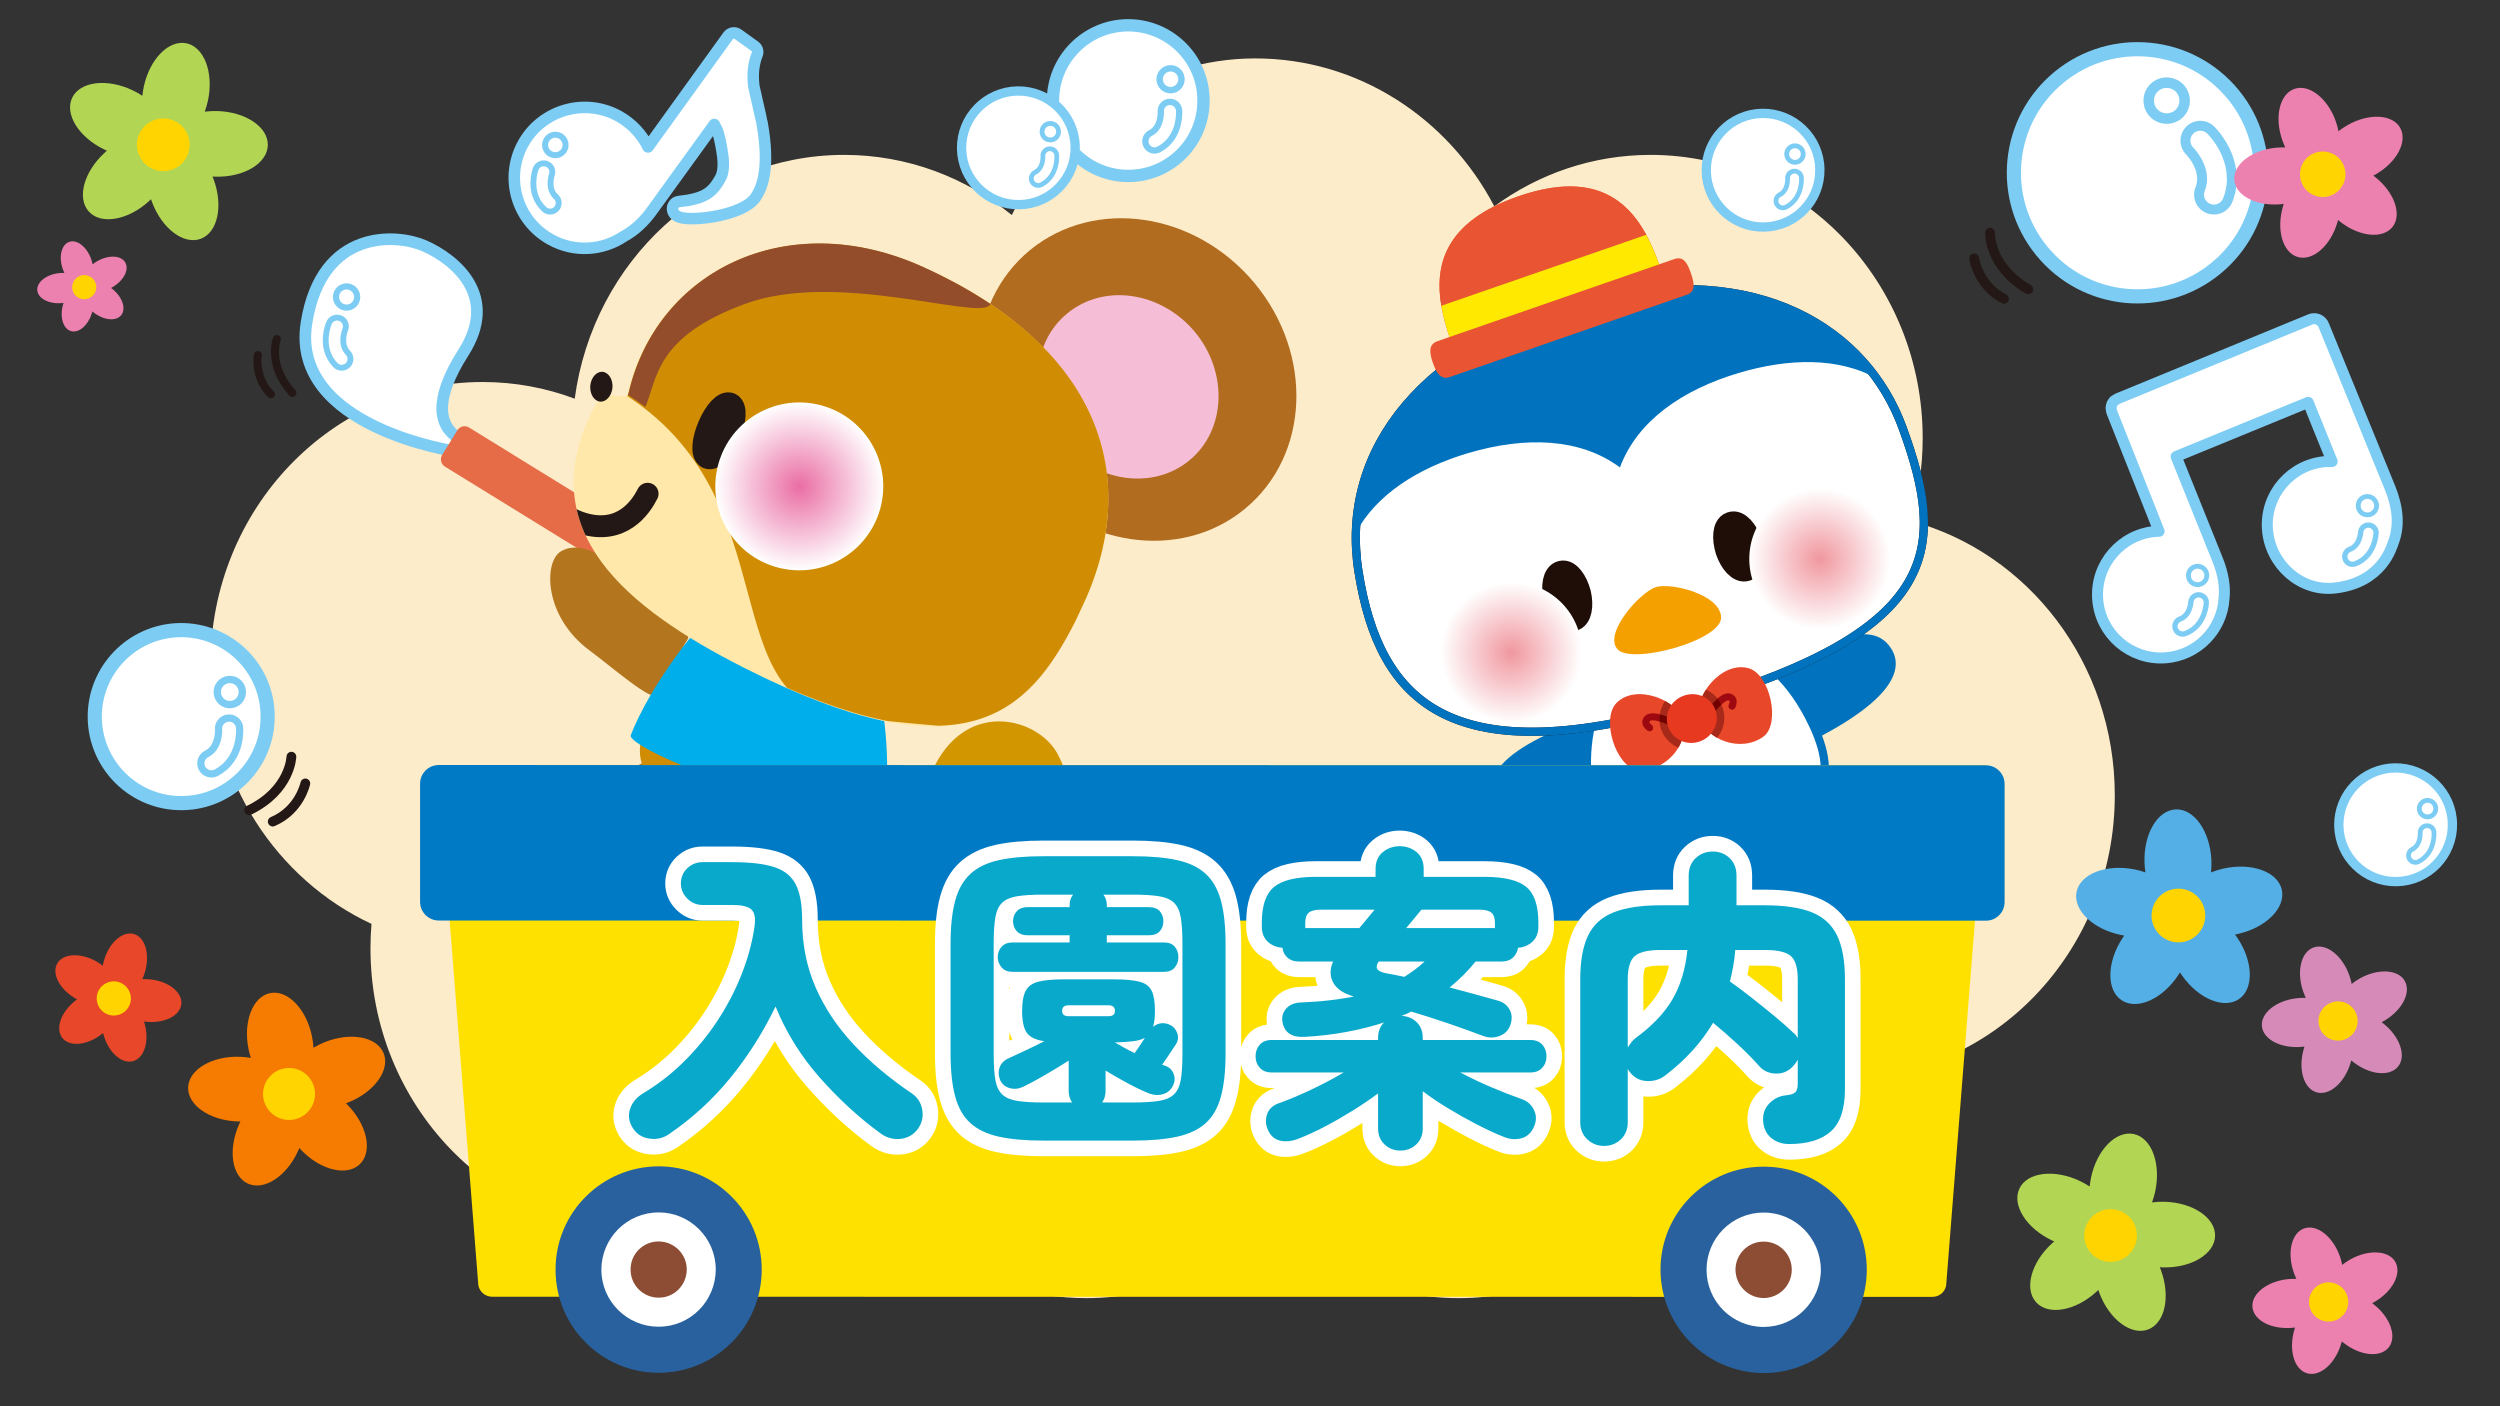
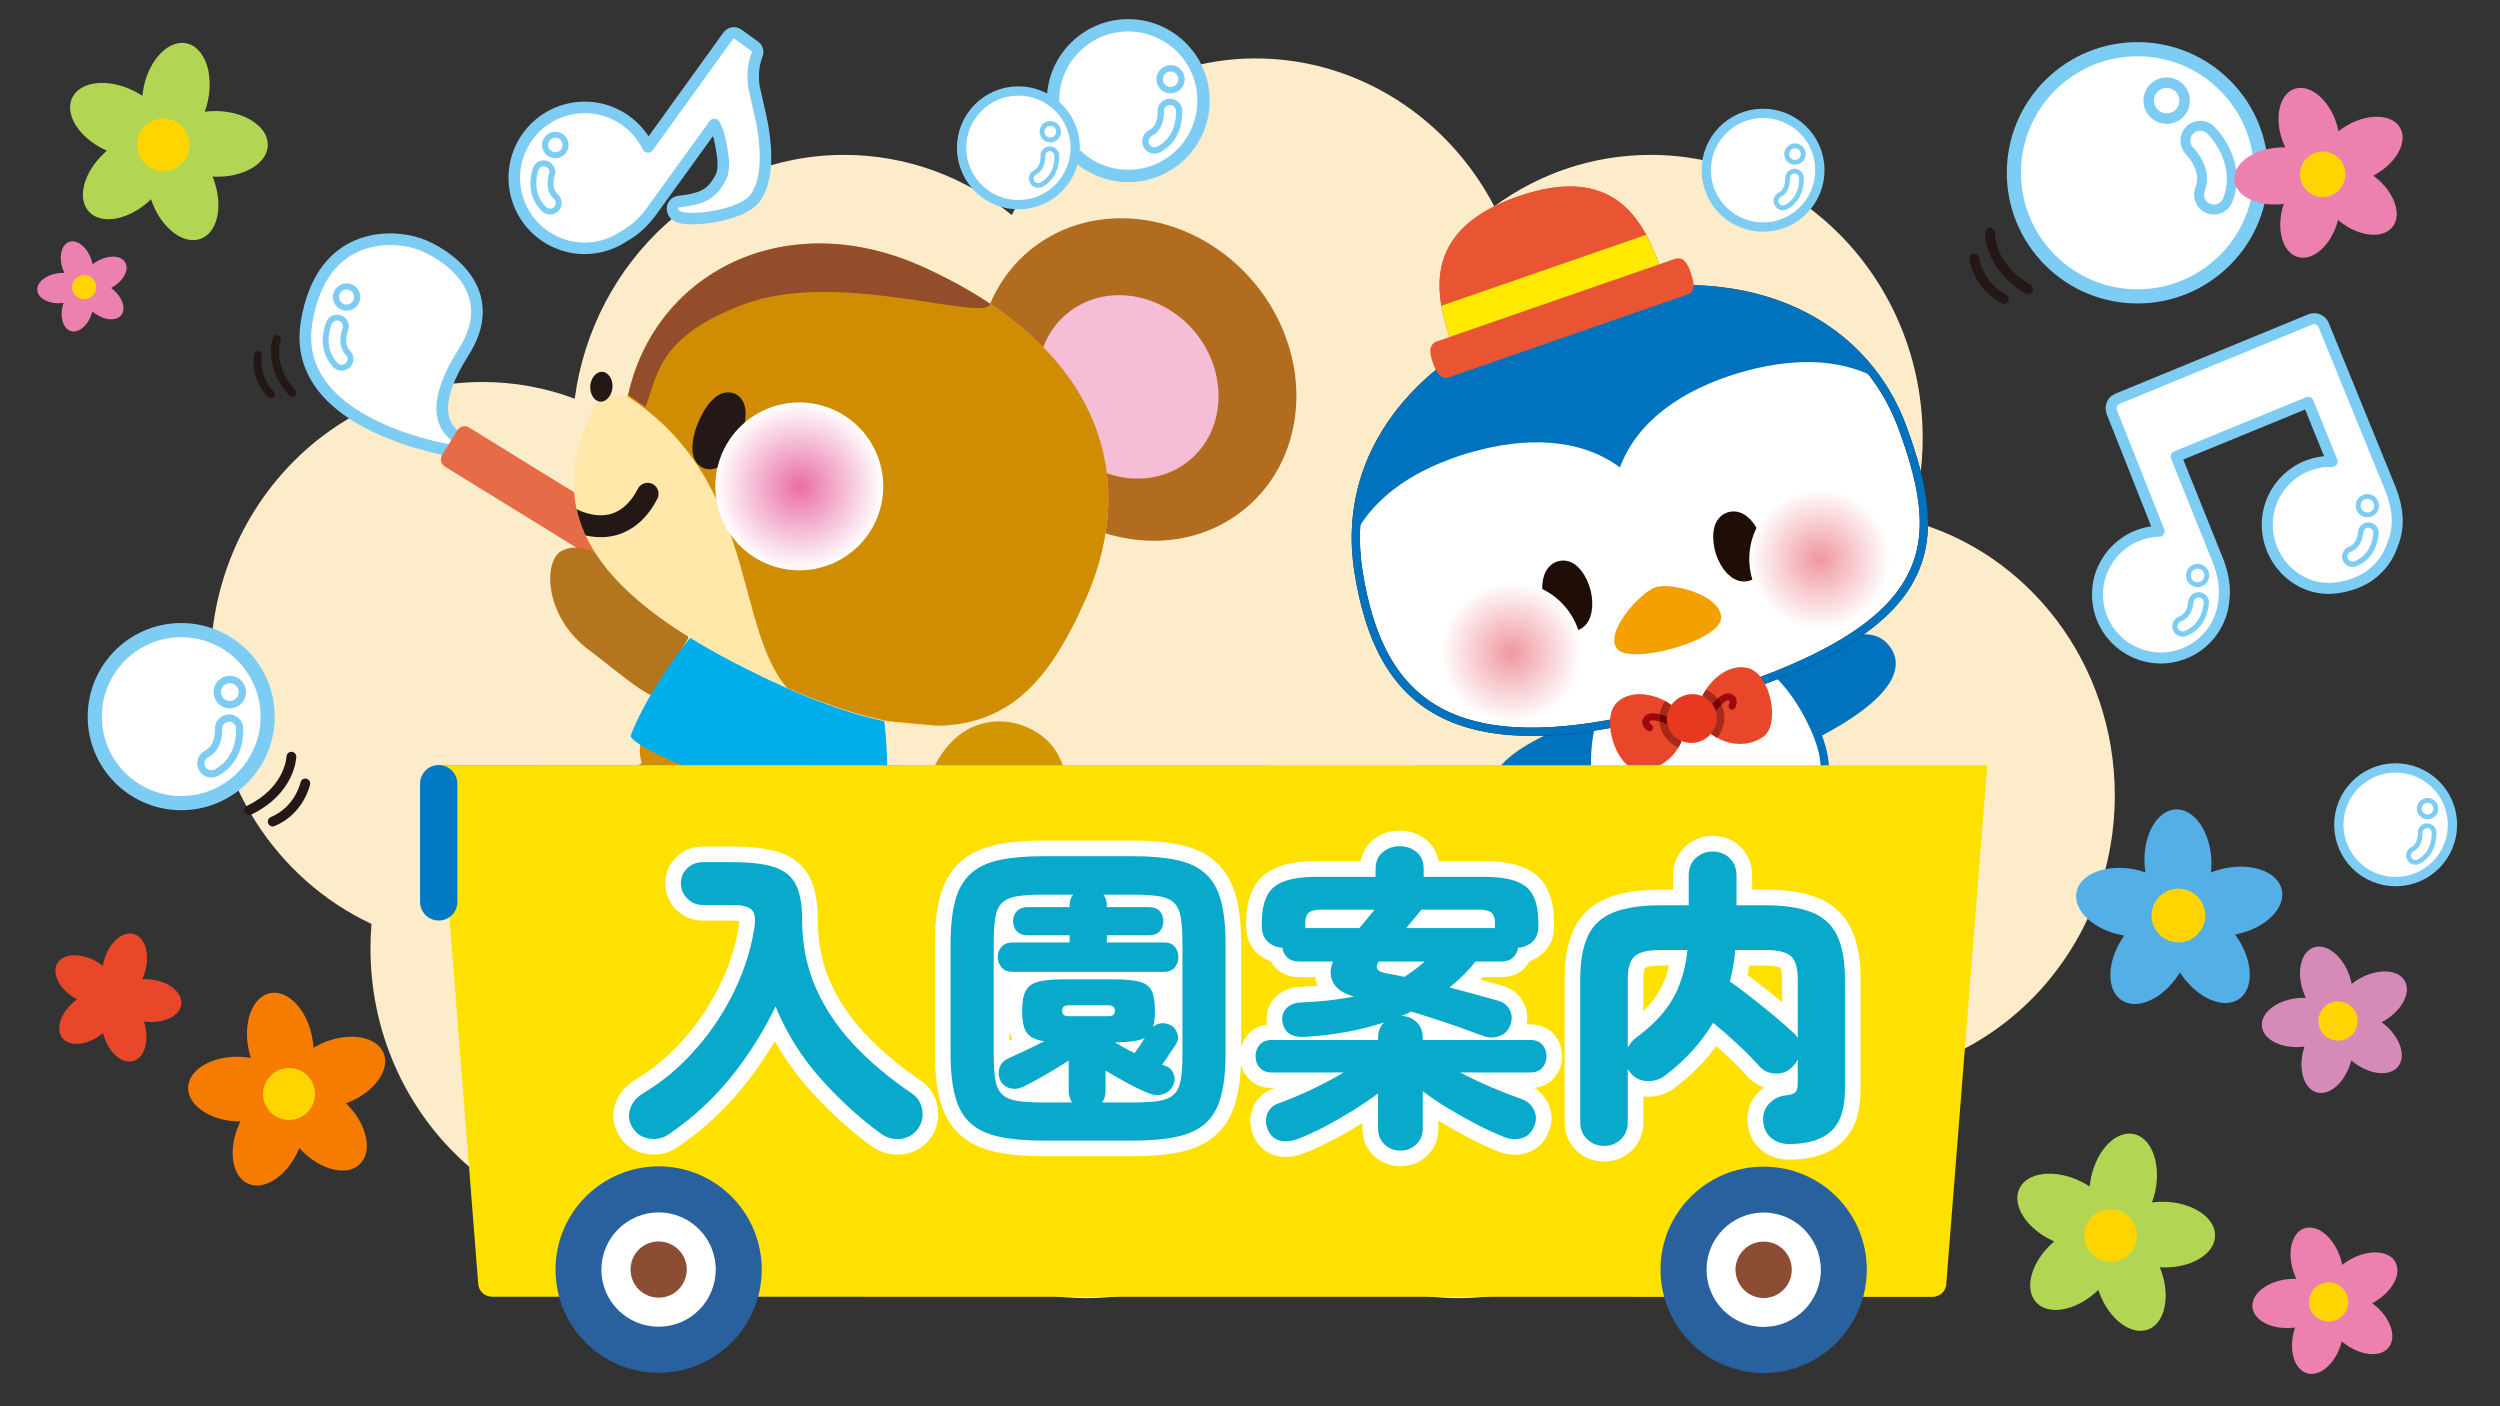
<svg xmlns="http://www.w3.org/2000/svg" xmlns:xlink="http://www.w3.org/1999/xlink" width="1600" height="900" viewBox="0 0 1600 900">
  <rect x="0" y="0" width="1600" height="900" fill="#333333" stroke="none" />
  <defs>
    <style>.cls-1{fill:#e73820;}.cls-2{stroke-width:7.38px;}.cls-2,.cls-3,.cls-4,.cls-5,.cls-6,.cls-7,.cls-8,.cls-9,.cls-10,.cls-11,.cls-12,.cls-13,.cls-14,.cls-15,.cls-16,.cls-17,.cls-18{fill:#fff;}.cls-2,.cls-19,.cls-20,.cls-21,.cls-4,.cls-22,.cls-5,.cls-23,.cls-24,.cls-25,.cls-26,.cls-6,.cls-27,.cls-28,.cls-7,.cls-29,.cls-8,.cls-9,.cls-10,.cls-30,.cls-11,.cls-12,.cls-13,.cls-14,.cls-31,.cls-32,.cls-33,.cls-34,.cls-15,.cls-35,.cls-36,.cls-37,.cls-16,.cls-38,.cls-17,.cls-18,.cls-39{stroke-linecap:round;stroke-linejoin:round;}.cls-2,.cls-19,.cls-4,.cls-23,.cls-26,.cls-27,.cls-7,.cls-8,.cls-9,.cls-10,.cls-11,.cls-12,.cls-13,.cls-14,.cls-15,.cls-35,.cls-16,.cls-17,.cls-18,.cls-39{stroke:#7dccf3;}.cls-40{fill:#28619d;}.cls-19{stroke-width:14.76px;}.cls-19,.cls-23,.cls-26,.cls-27,.cls-35,.cls-39{fill:#7dccf3;}.cls-20{stroke-width:8.87px;}.cls-20,.cls-21,.cls-22,.cls-25,.cls-28,.cls-30,.cls-41,.cls-42,.cls-31,.cls-33,.cls-36,.cls-37,.cls-38{fill:none;}.cls-20,.cls-22,.cls-25,.cls-41,.cls-31,.cls-33,.cls-36,.cls-37{stroke:#fff;}.cls-43,.cls-24{fill:#d19600;}.cls-44{fill:#53afe5;}.cls-21{stroke-width:6.26px;}.cls-21,.cls-5,.cls-28,.cls-34,.cls-38{stroke:#231815;}.cls-45{fill:#007ac5;}.cls-46{fill:#f57c00;}.cls-47{fill:#d58ab8;}.cls-48{clip-path:url(#clippath-2);}.cls-49{fill:#ffe8a9;}.cls-50{isolation:isolate;}.cls-51{fill:#ffe900;}.cls-52{fill:#d08d04;}.cls-4{stroke-width:3.09px;}.cls-22{stroke-width:7.48px;}.cls-5,.cls-6,.cls-30{stroke-width:5.26px;}.cls-23{stroke-width:18.12px;}.cls-53{fill:#a62919;}.cls-54{fill:#8d4d34;}.cls-55{fill:url(#radial-gradient);}.cls-55,.cls-56,.cls-57{mix-blend-mode:multiply;}.cls-58{fill:#e84729;}.cls-24{stroke:#9a7127;stroke-width:7.28px;}.cls-59{fill:#f4a000;}.cls-60{clip-path:url(#clippath-1);}.cls-25{stroke-width:12.68px;}.cls-26{stroke-width:15.78px;}.cls-6,.cls-30{stroke:#0072be;}.cls-61{fill:#ffd400;}.cls-62{fill:#09a9cc;}.cls-27{stroke-width:14.97px;}.cls-63{fill:#710000;}.cls-64{fill:#b3751e;}.cls-28{stroke-width:5.15px;}.cls-7{stroke-width:4.1px;}.cls-29{fill:#e56c46;stroke:#e56c46;stroke-width:10.89px;}.cls-65{fill:#f5bed6;}.cls-8{stroke-width:3.84px;}.cls-9{stroke-width:25.37px;}.cls-10{stroke-width:9.06px;}.cls-66{clip-path:url(#clippath);}.cls-41{stroke-width:20px;}.cls-67{fill:#b3d554;}.cls-68{fill:#ffe100;}.cls-69{fill:#00aeeb;}.cls-70{fill:#fdecca;}.cls-11{stroke-width:4.71px;}.cls-12{stroke-width:6.71px;}.cls-71{fill:#9e0810;}.cls-13{stroke-width:5.95px;}.cls-72{fill:#e95532;}.cls-14{stroke-width:7.89px;}.cls-31{stroke-width:6.5px;}.cls-32{fill:#1e0e07;stroke:#1e0e07;stroke-width:17.3px;}.cls-33{stroke-width:7.72px;}.cls-73{fill:#0072be;}.cls-74{fill:#ec81b0;}.cls-34{stroke-width:16.27px;}.cls-34,.cls-75{fill:#231815;}.cls-15{stroke-width:3.1px;}.cls-56{fill:url(#_名称未設定グラデーション_3-2);}.cls-35{stroke-width:13.28px;}.cls-36{stroke-width:5.83px;}.cls-76{fill:#934d2a;}.cls-37{stroke-width:7.22px;}.cls-16{stroke-width:3.93px;}.cls-77{fill:#b26c1f;}.cls-38{stroke-width:14.01px;}.cls-17{stroke-width:7.45px;}.cls-18{stroke-width:7.04px;}.cls-39{stroke-width:11.91px;}.cls-57{fill:url(#_名称未設定グラデーション_3);}</style>
    <clipPath id="clippath">
      <path class="cls-42" d="M379.96,261.21c-40.3,78.2,20.72,127.89,96.37,166.25,139.48,70.6,180.82,30.62,211.61-29.48,.88-1.86,1.71-3.75,2.7-5.65,42.86-85.73,12.85-170.24-99.72-221.41-87.1-39.56-170.26,2.52-188.44,80.19-1.75,7.48-14.57-5.22-22.52,10.11Z" />
    </clipPath>
    <clipPath id="clippath-1">
      <path class="cls-42" d="M379.59,262.51c-39.67,78.52,21.76,127.7,97.72,165.44,140.01,69.48,181.04,29.19,211.32-31.17,.9-1.89,1.74-3.73,2.64-5.65,42.2-86.04,11.53-170.35-101.46-220.62-87.43-38.85-170.23,3.89-187.78,81.72-1.71,7.48-14.62-5.12-22.44,10.29Z" />
    </clipPath>
    <radialGradient id="radial-gradient" cx="-8996.84" cy="-193.86" fx="-8996.84" fy="-193.86" r="53.73" gradientTransform="translate(-8214.75 -1886.35) rotate(-164.63) scale(1 -1)" gradientUnits="userSpaceOnUse">
      <stop offset="0" stop-color="#ea6da4" />
      <stop offset="1" stop-color="#fff" />
    </radialGradient>
    <clipPath id="clippath-2">
      <path class="cls-42" d="M379.96,261.21c-40.3,78.2,20.72,127.89,96.37,166.25,139.48,70.6,180.82,30.62,211.61-29.48,.88-1.86,1.71-3.75,2.7-5.65,42.86-85.73,12.85-170.24-99.72-221.41-87.1-39.56-170.26,2.52-188.44,80.19-1.75,7.48-14.57-5.22-22.52,10.11Z" />
    </clipPath>
    <radialGradient id="_名称未設定グラデーション_3" cx="792.68" cy="615.21" fx="792.68" fy="615.21" r="45.17" gradientTransform="translate(35.09 46.22) rotate(-16.09)" gradientUnits="userSpaceOnUse">
      <stop offset="0" stop-color="#f0979f" />
      <stop offset="1" stop-color="#fff" />
    </radialGradient>
    <radialGradient id="_名称未設定グラデーション_3-2" cx="998.96" cy="612.4" fx="998.96" fy="612.4" r="45.16" xlink:href="#_名称未設定グラデーション_3" />
  </defs>
  <g class="cls-50">
    <g id="_レイヤー_3">
      <path class="cls-70" d="M237.75,591.29c-.44,5.19-.64,10.43-.64,15.72,0,100.11,77.95,181.26,174.11,181.26,50.57,0,96.16-22.45,127.93-58.35,28.42,59.79,87.62,100.88,156.05,100.88,46.18,0,88.07-18.7,119.2-49.21,31.18,30.56,73.07,49.21,119.2,49.21,88.36,0,161.33-68.52,172.58-157.27,22.25,10.74,47.02,16.74,73.17,16.74,96.16,0,174.11-81.21,174.11-181.31,0-84.44-55.45-155.43-130.55-175.56,4.93-16.74,7.6-34.57,7.6-53.01,0-100.11-77.95-181.26-174.11-181.26-37.2,0-71.73,12.17-100.05,32.92-29.5-56.4-86.98-94.66-152.99-94.66s-127.19,40.78-155.8,100.26c-29.55-24.14-66.85-38.52-107.31-38.52-87.92,0-160.64,67.85-172.43,156.04-18.4-6.93-38.28-10.68-59.01-10.68-96.16,0-174.11,81.15-174.11,181.26,0,73.76,42.33,137.24,103.06,165.54Z" />
      <g>
        <path class="cls-28" d="M177.17,216.99s-6.27,16.48,9.97,34.55" />
        <path class="cls-28" d="M165.02,227.26s-2.56,14.14,8.36,25.09" />
        <path class="cls-17" d="M292.51,289.04s-107.2-15.12-96.33-82.57c9.76-60.59,58.01-56.83,75.41-49.13,19.89,8.75,48.11,32.17,24.94,68.38-19.61,30.76-15.65,47.65-2.2,55.14l-1.82,8.18Z" />
        <polygon class="cls-29" points="392.25 358.48 287.62 294 297.33 278.23 401.98 342.77 392.25 358.48" />
        <path class="cls-16" d="M215.57,187.44c-1.44,3.5,.15,7.44,3.63,8.92,3.47,1.43,7.43-.17,8.88-3.65,1.46-3.44-.17-7.42-3.66-8.9-3.44-1.44-7.44,.22-8.85,3.62Z" />
        <path class="cls-27" d="M215.75,208.89s-5.32,12.23,2.92,20.85" />
        <path class="cls-22" d="M215.75,208.89s-5.32,12.23,2.92,20.85" />
        <path class="cls-77" d="M652.95,304.46c38.03,45.73,102.44,55.27,143.73,21.24,41.46-34.04,44.22-98.63,6.27-144.45-38.02-45.69-102.18-55.19-143.79-21.16-41.34,34.06-44.15,98.65-6.2,144.37Z" />
        <path class="cls-65" d="M679.48,282.74c21.55,25.82,58.19,31.32,81.73,11.9,23.46-19.35,24.97-56.2,3.55-82.18-21.68-25.88-58.17-31.33-81.78-11.82-23.45,19.25-25.09,56-3.5,82.1Z" />
        <path class="cls-43" d="M654.27,544.86c-81.11,27.04-115.3-25.28-115.3-25.28-8.42-6.81,1.67-4.94,1.67-4.94,32.64-.2,43.14,3.05,58.04-25.44,21.67-41.38,65.58-29.57,78.04-6.94,12.2,22.14,5.94,43.24-14.33,58.25,0,0-4.51,3.06-8.12,4.35Z" />
        <path class="cls-24" d="M647.96,521.58c4.87-3.65,4.35-9.99,2.11-15.46-5.76-14.32-38.39-13.74-27.65,22.25,3.52,11.8,15.48,14.9,27.24,12.99" />
        <path class="cls-64" d="M420.63,444.72c-2.59,5.39-30.75-19.23-42.98-28.18-29.81-21.76-29.95-57.4-18.42-63.83,9.16-5.07,19.41-1.45,36.73,9.13,10.9,6.7,43.74,36.87,44.56,46.48,0,0-12.79,21.71-19.91,36.39Z" />
        <path class="cls-64" d="M401.34,531.1c-7.89-13.54-16.54-28.3-.29-37.39,37.44-20.77,59.18-24.01,66.08-13.83,10.44,15.96,20.43,30.89-5.14,43.49-27.81,13.76-50.76,25.1-60.66,7.73Z" />
        <path class="cls-64" d="M521.95,566.16c-15.59-1.51-32.67-3.04-30.54-21.54,4.89-42.5,16.28-62.24,28.56-61.94,19.05,.83,35.66,1.62,31.01,29.66-5.01,30.68-9.16,55.88-29.03,53.82Z" />
        <path class="cls-52" d="M420.39,447.87c-26.63,49.03-2.91,58.07,55.28,76.58,65.21,21.14,82.78,5.78,86.73-39.7,4.95-59.99-25.84-77.82-51.09-84.55-18.51-5.48-59.5-10.05-90.92,47.68Z" />
        <path class="cls-69" d="M560.52,438.34c3.49,5.35,9.26,35.93,6.6,74.77-.35,5.1-31.96,6.84-84.57-7.54-40.62-11.04-80.8-30.05-78.85-35.1,11.97-30.77,41.3-68.14,45.89-70.52,14.18-7.38,28.6,5.82,58.64,13.6,25.82,6.7,44.59,12.89,52.3,24.79Z" />
        <path class="cls-49" d="M379.96,261.21c-40.3,78.2,20.72,127.89,96.37,166.25,139.48,70.6,180.82,30.62,211.61-29.48,.88-1.86,1.71-3.75,2.7-5.65,42.86-85.73,12.85-170.24-99.72-221.41-87.1-39.56-170.26,2.52-188.44,80.19-1.75,7.48-14.57-5.22-22.52,10.11Z" />
        <path class="cls-75" d="M384.1,257.03c-3.83-.27-6.66-4.82-6.34-10.04,.44-5.32,3.99-9.27,7.74-9.05,3.99,.35,6.84,4.77,6.49,10.14-.49,5.17-4,9.3-7.89,8.95Z" />
        <g class="cls-66">
          <path class="cls-38" d="M347.7,294.98s-5.22,30.43,24.85,39.85c25.41,7.97,37.65-10.32,41.92-18.83" />
        </g>
        <path class="cls-42" d="M379.96,261.21c-40.3,78.2,20.72,127.89,96.37,166.25,139.48,70.6,180.82,30.62,211.61-29.48,.88-1.86,1.71-3.75,2.7-5.65,42.86-85.73,12.85-170.24-99.72-221.41-87.1-39.56-170.26,2.52-188.44,80.19-1.75,7.48-14.57-5.22-22.52,10.11Z" />
        <g class="cls-60">
          <path class="cls-52" d="M629.78,184.91c105.63,64.11,115.86,208.57-1.75,281.26-5.27,.99-82.65-6.91-82.65-6.91-92.66-6.02-36.8-140.51-148.26-208.48-1.36-.8,24.46-52.04,40.75-67.33,56.08-59.87,147.23-25.67,191.91,1.46Z" />
        </g>
        <path class="cls-34" d="M453.22,291.98c-3.08-1.5-2.54-9.95,1.33-18.96,3.79-9.01,9.38-15.07,12.53-13.59,3.11,1.56,2.53,10.05-1.29,18.99-3.85,8.99-9.48,15.07-12.58,13.57Z" />
        <path class="cls-55" d="M459.74,297.01c-7.87,28.66,8.99,58.2,37.56,66.07,28.6,7.86,58.18-8.96,66.06-37.56,7.85-28.61-8.95-58.18-37.56-66.04-28.59-7.84-58.18,8.95-66.06,37.53Z" />
        <g class="cls-48">
          <path class="cls-76" d="M634.77,163.96s8.56,23.58-1.82,31.78c-10.37,8.19-98.35-22.44-156.04-1.28-57.68,21.13-56.12,47.88-63.86,65.92l-12.77-8.79s4.24-62.21,31.41-77.57c27.15-15.38,138.52-58.29,203.08-10.06Z" />
        </g>
        <path class="cls-59" d="M1156,503.28s56.91-13.06,68.03,7.07c11.1,20.12-30.13,30.31-47.69,32.83-30.01,4.14-57.59,3.63-47.1-30.99l26.76-8.91Z" />
        <path class="cls-59" d="M1042.04,539.15s-58.17-4.71-66.26,16.83c-8.13,21.47,34.25,25.69,51.96,25.62,30.28-.24,57.45-4.82,42.17-37.52l-27.87-4.92Z" />
        <path class="cls-73" d="M1030.05,455.59s-83.83,21.67-74.96,53.61c5.72,20.66,33.55,27.67,95.56-13.02l-20.6-40.59Z" />
        <path class="cls-73" d="M1120.31,445.12s65.34-57.67,87.68-33.15c14.32,16.02,1.91,40.14-65.89,70.46l-21.79-37.31Z" />
        <path class="cls-6" d="M1160.32,463.9c19.22,40.68,2.32,62.01-56.14,79.5-65.75,19.63-85.51,.08-88.31-45.47-3.7-60.24,29.39-77.59,54.62-83.97,18.72-4.49,61.7-9.56,89.83,49.94Z" />
        <path class="cls-5" d="M869.5,366.2c13.49,84.04,59.69,129.84,214.61,83.95,158.84-46.99,161.66-99.34,133.59-176.24-23.09-63.39-92.21-106.99-198.54-81.46-106.53,25.67-162.39,94.87-149.66,173.76Z" />
        <path class="cls-73" d="M1019.16,192.45c-95.03,22.99-149.69,80.52-151.43,148.52,13.19-24.51,39.63-41.41,72.08-51.04,36.44-10.74,71.46-9.69,96.95,9.22,11.07-29.76,39.83-49.71,76.24-60.52,32.22-9.53,63.3-9.88,87.79,3.33-32.26-44.91-94.44-70.47-181.62-49.51Z" />
        <path class="cls-59" d="M1101.53,394.96c-.73-14.67-32.18-22.23-41.79-19.23-10.33,3.41-33.97,30.03-24.38,39.95,9.22,9.75,66.73-5.76,66.17-20.72Z" />
        <path class="cls-30" d="M869.5,366.2c13.49,84.04,59.69,129.84,214.61,83.95,158.84-46.99,161.66-99.34,133.59-176.24-23.09-63.39-92.21-106.99-198.54-81.46-106.53,25.67-162.39,94.87-149.66,173.76Z" />
        <path class="cls-58" d="M1034.76,449.68c-10.53,10.26-.4,41.34,12.97,42.87,17.87,2.19,33.47-16.41,29.41-31.59-3.48-12.57-29.57-23.72-42.39-11.28Z" />
        <path class="cls-58" d="M1118.93,427.62c14.2,3.84,20.63,35.78,9.71,43.78-14.51,10.61-37.22,2.08-41.12-13.15-3.16-12.69,14.22-35.24,31.41-30.63Z" />
        <path class="cls-71" d="M993.98,532.36c.79,.95,.66,2.4-.32,3.18l-9.13,7.75c-1.03,.78-2.37,.68-3.24-.26-.82-.93-.61-2.4,.3-3.16l9.19-7.75c.99-.78,2.41-.69,3.2,.25Z" />
        <path class="cls-71" d="M1071.35,460.53c1.12,.54,1.59,1.94,1.05,2.99-.52,1.11-1.84,1.65-3.06,1.04-5.71-2.84-12.39-4.37-13.37-3.14-.41,.46-.43,.7-.34,.76,.08,.62,.85,1.36,1.35,1.71,1.05,.64,1.36,2.02,.75,3.11-.73,1.03-2.05,1.36-3.15,.7-.27-.17-2.99-1.95-3.44-4.74-.15-1.1-.08-2.69,1.28-4.35,4.05-4.9,15.5,.23,18.92,1.93Z" />
        <path class="cls-71" d="M1018.36,524.88l11.81,2.26c1.26,.19,2.03,1.42,1.77,2.61-.17,1.21-1.39,2.04-2.61,1.81l-11.8-2.23c-1.25-.28-1.99-1.43-1.83-2.63,.28-1.23,1.41-2.02,2.65-1.81Z" />
        <path class="cls-71" d="M1107.86,444.05c2.05,.78,2.93,2.14,3.31,3.18,.91,2.66-.54,5.52-.7,5.83-.64,1.1-1.98,1.51-3.04,.88-1.09-.59-1.56-1.94-.97-2.99,.33-.62,.67-1.64,.48-2.18-.09-.11-.17-.32-.64-.5-1.59-.56-6.58,4-10.24,9.33-.72,1-2.07,1.2-3.13,.53-1.01-.7-1.25-2.06-.56-3.13,2.17-3.15,9.67-13.24,15.48-10.95Z" />
        <path class="cls-53" d="M1064.18,469.26c-2.45-4.85-2.83-10.38-1.06-15.53,.65-1.83,1.51-3.59,2.57-5.09,5.69,3.17,10.17,7.63,11.46,12.32,1.57,5.83,.23,12.09-3,17.58-4.38-1.9-7.85-5.17-9.97-9.28Z" />
        <path class="cls-53" d="M1087.52,458.25c-1.2-4.91,.58-11.21,4.32-16.86,4.14,1.83,7.47,4.95,9.5,9.01,.65,1.32,1.24,2.66,1.57,4.03,.97,3.76,.84,7.78-.44,11.55-.81,2.32-2.01,4.41-3.52,6.23-5.59-3.16-9.95-8.01-11.43-13.96Z" />
        <path class="cls-63" d="M993.98,532.36c.79,.95,.66,2.4-.32,3.18l-4.87,4.14c-.98-1.06-1.95-2.3-2.73-3.62l4.72-3.94c.99-.78,2.41-.69,3.2,.25Z" />
        <path class="cls-63" d="M1071.35,460.53c1.12,.54,1.59,1.94,1.05,2.99-.52,1.11-1.84,1.65-3.06,1.04-2.41-1.16-5.05-2.14-7.32-2.82-.06-1.51,.02-3.07,.25-4.55,3.8,.84,7.38,2.47,9.08,3.34Z" />
        <path class="cls-63" d="M1015.71,526.69c.28-1.23,1.41-2.02,2.65-1.81l6.74,1.26c-.09,1.53-.31,2.97-.74,4.44l-6.83-1.26c-1.25-.28-1.99-1.43-1.83-2.63Z" />
        <path class="cls-63" d="M1092.93,458.13c-1.01-.7-1.25-2.06-.56-3.13,1.12-1.65,3.79-5.23,6.84-7.91,.85,1.02,1.5,2.1,2.13,3.31,.14,.24,.22,.39,.3,.57-1.84,1.77-3.84,4.12-5.58,6.63-.72,1-2.07,1.2-3.13,.53Z" />
        <path class="cls-1" d="M1077.72,474.79c8.37,2.52,17.4-2.1,20.18-10.31,2.84-8.31-1.63-17.05-10.01-19.52-8.3-2.55-17.51,2.08-20.32,10.31-2.76,8.22,1.74,16.94,10.15,19.53Z" />
        <path class="cls-72" d="M928.2,217.27c6.26,17.98,34.12,1.41,71.16-11.46,37.03-12.81,69.27-16.99,62.97-35.13-10.76-31.17-30.43-65.97-90.68-45.01-60.25,20.85-54.2,60.43-43.45,91.59Z" />
        <path class="cls-72" d="M971.65,125.68c-46.95,16.24-53.59,43.85-49.2,70.02l131.11-45.41c-12.68-23.32-34.96-40.92-81.91-24.6Z" />
        <path class="cls-51" d="M1062.33,170.69c-2.37-6.82-5.18-13.82-8.77-20.41l-131.11,45.41c1.24,7.4,3.37,14.7,5.75,21.58,6.26,17.98,34.12,1.41,71.16-11.46,37.03-12.81,69.27-16.99,62.97-35.13Z" />
        <path class="cls-72" d="M917.05,232.21c2.14,6.31,4.93,11.06,10.78,9.11l151.76-52.69c5.84-1.98,4.77-7.37,2.62-13.7h0c-2.15-6.3-4.66-11.16-10.51-9.16l-151.81,52.61c-5.82,2.08-5.07,7.53-2.84,13.84h0Z" />
        <path class="cls-32" d="M1006.35,395.35c-3.58,.86-7.98-4.8-9.89-12.54-1.82-7.64-.46-14.6,3.18-15.36,3.6-.9,7.93,4.95,9.99,12.59,1.8,7.73,.42,14.69-3.28,15.31Z" />
        <path class="cls-32" d="M1117.45,363.29c3.47-1.14,4.14-8.28,1.66-15.88-2.56-7.42-7.39-12.62-10.87-11.26-3.55,1.12-4.08,8.39-1.78,15.91,2.62,7.53,7.47,12.66,10.98,11.23Z" />
        <path class="cls-57" d="M1010.69,405.04c6.88,23.97-6.93,49.01-30.91,55.92-23.95,6.92-48.99-6.9-55.91-30.87-6.91-23.97,6.92-48.98,30.87-55.9,23.98-6.92,49.01,6.89,55.94,30.85Z" />
        <path class="cls-56" d="M1208.09,345.16c6.92,23.99-6.92,49.02-30.89,55.93-23.97,6.92-48.97-6.89-55.88-30.86-6.9-23.98,6.9-48.94,30.84-55.91,23.95-6.92,49.01,6.91,55.93,30.85Z" />
        <path class="cls-2" d="M487.62,78.29c-.06-.14-.9-4.16-.9-4.16l-4.27-18.86c-.93-7.64-.25-14.43,2.11-20.3,.81-1.93,.15-4.12-1.48-5.32l-10.76-7.73c-2.04-1.46-4.86-.98-6.31,1.01,0,0-34.13,47.33-51.27,71.12-3.93-8.05-10.37-15.06-18.82-19.75-21.8-11.96-49.22-4-61.22,17.8-11.95,21.85-4,49.25,17.88,61.27,15.25,8.4,33.19,6.96,46.72-2.13,6.73-3.69,12.88-9.22,18.41-17.05,0,0,28.24-39.03,39.44-54.54,.76,1.72,1.72,3.11,2.38,5.21,1.54,4.94,2.42,10.64,3.11,15.63,.86,7.76-.54,11.73-1.52,13.34-.13,.29-.28,.57-.47,.91-4.93,8.65-9.98,12.53-26.21,14.26-1.47,.12-2.71,1-3.44,2.27-.42,.65-.63,1.45-.61,2.3,.03,1.24,.51,4.19,4.73,5.51,8.45,2.74,39.95-1.09,48.16-12.35h0c7.05-9.8,8.44-25.59,4.36-48.45Z" />
        <path class="cls-8" d="M349.19,90.69c-1.18,3.4,.67,7.15,4.1,8.27,3.48,1.2,7.21-.66,8.36-4.11,1.13-3.44-.73-7.15-4.17-8.32-3.42-1.1-7.09,.71-8.29,4.16Z" />
        <path class="cls-19" d="M347.98,110.03s-4.38,12.13,4.1,19.89" />
        <path class="cls-37" d="M347.98,110.03s-4.38,12.13,4.1,19.89" />
        <path class="cls-10" d="M171.29,457.79c.53,30.51-23.87,55.75-54.44,56.2-30.58,.48-55.71-23.94-56.2-54.52-.46-30.55,23.92-55.69,54.48-56.2,30.57-.4,55.75,23.94,56.16,54.52Z" />
        <path class="cls-11" d="M155.08,442.41c.31,4.43-3.04,8.26-7.51,8.53-4.4,.29-8.2-3.05-8.52-7.49-.29-4.48,3.09-8.26,7.51-8.56,4.43-.32,8.25,3.08,8.52,7.51Z" />
        <path class="cls-23" d="M146.61,466.3s1.26,15.77-11.32,22.24" />
        <path class="cls-20" d="M146.61,466.3s1.26,15.77-11.32,22.24" />
        <path class="cls-14" d="M770.24,63.66c.47,26.57-20.78,48.54-47.4,48.93-26.63,.41-48.51-20.85-48.93-47.47-.4-26.6,20.82-48.49,47.43-48.93,26.61-.35,48.54,20.84,48.9,47.47Z" />
        <path class="cls-7" d="M756.13,50.27c.27,3.86-2.65,7.19-6.54,7.43-3.84,.25-7.14-2.66-7.41-6.52-.25-3.9,2.69-7.19,6.54-7.45,3.86-.28,7.18,2.68,7.41,6.54Z" />
        <path class="cls-26" d="M748.76,71.07s1.1,13.73-9.85,19.36" />
        <path class="cls-33" d="M748.76,71.07s1.1,13.73-9.85,19.36" />
        <path class="cls-13" d="M1164.7,108.38c.35,20.05-15.69,36.63-35.77,36.93-20.1,.31-36.61-15.73-36.93-35.83-.3-20.07,15.72-36.6,35.8-36.93,20.09-.26,36.63,15.73,36.91,35.83Z" />
        <path class="cls-15" d="M1154.04,98.26c.21,2.91-2,5.43-4.93,5.61-2.89,.19-5.39-2.01-5.6-4.92-.19-2.94,2.03-5.43,4.93-5.62,2.91-.21,5.42,2.03,5.6,4.94Z" />
        <path class="cls-39" d="M1148.48,113.96s.83,10.36-7.44,14.61" />
        <path class="cls-36" d="M1148.48,113.96s.83,10.36-7.44,14.61" />
        <path class="cls-13" d="M1569.55,527.3c.35,20.05-15.69,36.63-35.77,36.93-20.1,.31-36.61-15.73-36.93-35.83-.3-20.07,15.72-36.6,35.8-36.93,20.09-.26,36.63,15.73,36.91,35.83Z" />
        <path class="cls-15" d="M1558.89,517.18c.21,2.91-2,5.43-4.93,5.61-2.89,.19-5.39-2.01-5.6-4.92-.19-2.94,2.03-5.43,4.93-5.62,2.91-.21,5.42,2.03,5.6,4.94Z" />
        <path class="cls-39" d="M1553.33,532.88s.83,10.36-7.44,14.61" />
        <path class="cls-36" d="M1553.33,532.88s.83,10.36-7.44,14.61" />
        <path class="cls-13" d="M688.11,94.05c.35,20.05-15.69,36.63-35.77,36.93-20.1,.31-36.61-15.73-36.93-35.83-.3-20.07,15.72-36.6,35.8-36.93,20.09-.26,36.63,15.73,36.91,35.83Z" />
        <path class="cls-15" d="M677.45,83.94c.21,2.91-2,5.43-4.93,5.61-2.89,.19-5.39-2.01-5.6-4.92-.19-2.94,2.03-5.43,4.93-5.62,2.91-.21,5.42,2.03,5.6,4.94Z" />
        <path class="cls-39" d="M671.89,99.64s.83,10.36-7.44,14.61" />
        <path class="cls-36" d="M671.89,99.64s.83,10.36-7.44,14.61" />
        <path class="cls-21" d="M186.49,484.29s-.56,21.42-27.06,34.26" />
        <path class="cls-21" d="M195.4,501.39s-3.54,17.09-20.84,24.42" />
        <path class="cls-18" d="M1485.64,205.85c-.59-.59-1.29-1.08-2.07-1.4-1.61-.64-3.38-.69-4.94-.02l-123.55,50.82c-.33,.16-.6,.37-.87,.59-.47,.23-.87,.42-1.23,.74-.42,.37-.63,.89-.92,1.32-.14,.25-.4,.42-.44,.74,0,0-.03,.04-.02,.07-.28,.5-.31,1.16-.41,1.75,0,.19-.11,.4-.12,.66,0,.25,.12,.59,.19,.91,.02,.46,.04,1.06,.23,1.52,0,0,20.63,51.93,30.33,76.47-.62,.03-1.19,.03-1.75,.05-22.36,1.6-39.18,21.04-37.56,43.36,1.58,22.38,20.97,39.14,43.35,37.58,20.39-1.5,36.16-17.83,37.49-37.65,.9-7.75-.49-16.26-4.19-25.43v.03s-26.45-65.78-26.45-65.78l84.53-34.69c4.59,11.56,11.76,29,15.33,37.86-1.31-.04-2.55-.03-3.86,.04-22.35,1.6-39.15,21.01-37.55,43.39,1.62,22.32,21.13,40.14,43.37,37.53,30.14-3.55,36.06-26.1,37.27-29.31,3.84-10.09,3.09-21.69-2.08-34.52l-42.58-104.42c-.37-.9-.85-1.62-1.5-2.22Z" />
        <path class="cls-4" d="M1521.03,323.96c-.19,3.23-2.94,5.76-6.21,5.53-3.26-.12-5.76-2.92-5.56-6.16,.18-3.28,2.89-5.74,6.15-5.59,3.26,.2,5.76,2.96,5.61,6.22Z" />
        <path class="cls-35" d="M1515.76,341s-.49,11.61-10.17,15.21" />
        <path class="cls-31" d="M1515.76,341s-.49,11.61-10.17,15.21" />
        <path class="cls-4" d="M1412.35,368.61c-.19,3.24-2.95,5.76-6.17,5.55-3.28-.16-5.78-2.93-5.57-6.19,.16-3.24,2.9-5.74,6.16-5.56,3.22,.15,5.74,2.89,5.58,6.19Z" />
        <path class="cls-35" d="M1407.1,385.64s-.48,11.62-10.2,15.2" />
        <path class="cls-31" d="M1407.1,385.64s-.48,11.62-10.2,15.2" />
        <path class="cls-10" d="M1426.76,57.6c29.29,32.41,26.7,82.45-5.78,111.71-32.44,29.24-82.44,26.74-111.69-5.75-29.31-32.41-26.74-82.45,5.72-111.73,32.43-29.22,82.48-26.68,111.75,5.77Z" />
        <path class="cls-12" d="M1394.84,56.28c4.45,4.53,4.45,11.81-.02,16.29-4.54,4.44-11.81,4.42-16.26-.06-4.51-4.46-4.49-11.81,0-16.28,4.48-4.44,11.76-4.44,16.28,.05Z" />
        <path class="cls-9" d="M1408.19,90s16.18,15.84,8.71,34.59" />
        <path class="cls-25" d="M1408.19,90s16.18,15.84,8.71,34.59" />
        <path class="cls-21" d="M1273.63,148.92s-1,21.46,24.5,36.25" />
        <path class="cls-21" d="M1263.49,165.39s2.31,17.24,19.04,25.86" />
      </g>
      <path class="cls-68" d="M279.95,489.61l26.05,331.25c-.1,4.95,3.96,9.03,8.96,9.05l921.8,.08c4.96,.01,8.95-3.94,8.9-8.88l26.17-331.32-991.88-.18Z" />
      <path class="cls-40" d="M487.51,812.55c-.04,36.44-29.51,66.07-65.97,66.02-36.54,.05-66.08-29.67-65.98-66.07-.01-36.49,29.58-65.93,65.89-66.05,36.53-.02,66.03,29.59,66.05,66.09Z" />
      <path class="cls-3" d="M458.08,812.47c-.06,20.32-16.41,36.66-36.58,36.63-20.18-.02-36.6-16.27-36.63-36.52,.1-20.28,16.4-36.6,36.7-36.65,20.1,.05,36.51,16.43,36.51,36.53Z" />
      <path class="cls-54" d="M439.53,812.47c-.05,9.98-8.05,18.1-17.98,18.02-9.93,.07-18.05-8.05-17.97-17.98-.09-9.93,7.94-17.98,17.97-17.99,9.93,.07,17.98,8.09,17.98,17.94Z" />
      <path class="cls-40" d="M1194.73,812.64c-.03,36.47-29.54,66.07-65.95,66.11-36.47-.12-65.99-29.7-66.06-66.17,0-36.51,29.67-66.02,65.96-65.91,36.56-.11,66.09,29.51,66.06,65.97Z" />
      <path class="cls-3" d="M1165.36,812.64c0,20.24-16.49,36.58-36.66,36.6-20.18-.03-36.5-16.36-36.51-36.69,0-20.09,16.32-36.54,36.52-36.51,20.25-.05,36.52,16.45,36.64,36.6Z" />
      <path class="cls-54" d="M1146.73,812.59c0,10.08-8.03,18.11-18.02,18.16-9.87-.05-17.87-8.08-18.01-18.16,.05-9.95,8.06-17.99,18.07-17.97,9.93,0,17.96,8.01,17.96,17.97Z" />
-       <path class="cls-45" d="M1271,489.79l-990.21-.18c-6.6,0-11.94,5.35-11.94,11.94v75.64c0,6.59,5.35,11.94,11.94,11.94l990.21,.11c6.6,0,11.94-5.35,11.94-11.94v-75.57c0-6.59-5.35-11.94-11.94-11.94Z" />
+       <path class="cls-45" d="M1271,489.79l-990.21-.18c-6.6,0-11.94,5.35-11.94,11.94v75.64c0,6.59,5.35,11.94,11.94,11.94c6.6,0,11.94-5.35,11.94-11.94v-75.57c0-6.59-5.35-11.94-11.94-11.94Z" />
      <g>
        <path class="cls-74" d="M1533,807.61c-4.28-7.5-17.29-8.14-29.05-1.43-1.78,1.02-3.43,2.15-4.94,3.35-.34-1.78-.83-3.58-1.46-5.39-4.49-12.78-14.73-20.82-22.88-17.95-8.15,2.86-11.12,15.54-6.63,28.32,.48,1.38,1.04,2.7,1.65,3.96-1.71-.07-3.47-.02-5.27,.16-13.48,1.34-23.7,9.4-22.85,18,.86,8.6,12.48,14.47,25.95,13.13,.44-.04,.87-.09,1.3-.15-.15,.45-.29,.9-.43,1.36-3.8,13-.16,25.5,8.13,27.93,8.29,2.42,18.09-6.15,21.89-19.15,.12-.42,.24-.85,.35-1.27,.36,.31,.73,.61,1.1,.91,10.63,8.39,23.59,9.7,28.94,2.92,5.35-6.78,1.08-19.08-9.55-27.47-.35-.27-.69-.54-1.05-.8,.42-.22,.84-.44,1.25-.68,11.76-6.71,17.82-18.24,13.54-25.74Z" />
        <path class="cls-61" d="M1502.75,831.57c.93,6.87-3.88,13.2-10.76,14.13-6.87,.93-13.2-3.88-14.13-10.76-.93-6.87,3.89-13.2,10.76-14.13,6.87-.93,13.2,3.88,14.13,10.76Z" />
      </g>
      <g>
        <path class="cls-74" d="M1536.08,81.76c-4.97-8.71-20.06-9.45-33.71-1.66-2.07,1.18-3.98,2.49-5.73,3.89-.4-2.06-.96-4.16-1.7-6.26-5.21-14.83-17.1-24.15-26.55-20.83-9.46,3.32-12.91,18.03-7.7,32.86,.56,1.6,1.2,3.14,1.91,4.6-1.98-.08-4.03-.02-6.12,.19-15.64,1.56-27.51,10.91-26.51,20.89,1,9.98,14.48,16.8,30.12,15.24,.51-.05,1.01-.11,1.51-.18-.17,.52-.34,1.04-.49,1.58-4.41,15.08-.18,29.59,9.44,32.4,9.62,2.81,21-7.13,25.41-22.22,.14-.49,.28-.98,.4-1.47,.42,.36,.84,.71,1.28,1.05,12.33,9.74,27.37,11.25,33.58,3.38,6.21-7.87,1.25-22.14-11.09-31.88-.4-.32-.81-.62-1.21-.92,.49-.25,.97-.52,1.45-.79,13.65-7.79,20.68-21.16,15.71-29.87Z" />
        <path class="cls-61" d="M1500.99,109.57c1.08,7.98-4.51,15.32-12.48,16.4-7.98,1.08-15.32-4.51-16.4-12.48-1.08-7.98,4.51-15.32,12.48-16.4,7.98-1.08,15.32,4.51,16.4,12.48Z" />
      </g>
      <g>
        <path class="cls-74" d="M80.19,168c-2.64-4.62-10.64-5.01-17.89-.88-1.1,.63-2.11,1.32-3.04,2.06-.21-1.09-.51-2.21-.9-3.32-2.76-7.87-9.07-12.82-14.09-11.05-5.02,1.76-6.85,9.57-4.08,17.44,.3,.85,.64,1.66,1.01,2.44-1.05-.04-2.14-.01-3.25,.1-8.3,.83-14.59,5.79-14.07,11.08,.53,5.29,7.68,8.91,15.98,8.08,.27-.03,.54-.06,.8-.09-.09,.28-.18,.55-.26,.84-2.34,8-.1,15.7,5.01,17.19,5.11,1.49,11.14-3.79,13.48-11.79,.08-.26,.15-.52,.21-.78,.22,.19,.45,.37,.68,.56,6.54,5.17,14.52,5.97,17.82,1.8,3.3-4.17,.66-11.75-5.88-16.91-.21-.17-.43-.33-.64-.49,.26-.13,.51-.27,.77-.42,7.24-4.13,10.97-11.23,8.34-15.85Z" />
        <path class="cls-61" d="M61.57,182.75c.57,4.23-2.39,8.13-6.62,8.7-4.23,.57-8.13-2.39-8.7-6.62-.57-4.23,2.39-8.13,6.62-8.7,4.23-.57,8.13,2.39,8.7,6.62Z" />
      </g>
      <g>
        <path class="cls-47" d="M1539.05,627.79c-4.28-7.5-17.29-8.14-29.05-1.43-1.78,1.02-3.43,2.15-4.94,3.35-.34-1.78-.83-3.58-1.46-5.39-4.49-12.78-14.73-20.82-22.88-17.95-8.15,2.86-11.12,15.54-6.63,28.32,.48,1.38,1.04,2.7,1.65,3.96-1.71-.07-3.47-.02-5.27,.16-13.48,1.34-23.7,9.4-22.85,18,.86,8.6,12.48,14.47,25.95,13.13,.44-.04,.87-.09,1.3-.15-.15,.45-.29,.9-.43,1.36-3.8,13-.16,25.5,8.13,27.93,8.29,2.42,18.09-6.15,21.89-19.15,.12-.42,.24-.85,.35-1.27,.36,.31,.73,.61,1.1,.91,10.63,8.39,23.59,9.7,28.94,2.92,5.35-6.78,1.08-19.08-9.55-27.47-.35-.27-.69-.54-1.05-.8,.42-.22,.84-.44,1.25-.68,11.76-6.71,17.82-18.24,13.54-25.74Z" />
        <path class="cls-61" d="M1508.8,651.76c.93,6.87-3.88,13.2-10.76,14.13-6.87,.93-13.2-3.88-14.13-10.76-.93-6.87,3.89-13.2,10.76-14.13,6.87-.93,13.2,3.88,14.13,10.76Z" />
      </g>
      <g>
        <path class="cls-67" d="M1417.66,791.01c.31-11.6-14.18-21.39-32.36-21.88-2.76-.07-5.44,.07-8.01,.41,.84-2.28,1.55-4.69,2.08-7.21,3.75-17.8-2.42-34.16-13.77-36.55-11.35-2.39-23.6,10.1-27.34,27.89-.4,1.92-.69,3.83-.87,5.7-1.92-1.27-3.98-2.44-6.17-3.49-16.41-7.84-33.77-5.71-38.77,4.75-5,10.47,4.24,25.31,20.65,33.15,.53,.26,1.07,.5,1.6,.73-.48,.41-.96,.83-1.43,1.26-13.42,12.28-17.95,29.17-10.11,37.73,7.83,8.56,25.06,5.54,38.48-6.73,.44-.4,.86-.81,1.28-1.21,.2,.6,.41,1.2,.63,1.81,6.36,17.04,20.33,27.56,31.2,23.51,10.87-4.06,14.53-21.16,8.17-38.2-.21-.55-.42-1.1-.65-1.64,.63,.04,1.27,.07,1.91,.09,18.18,.49,33.17-8.52,33.48-20.12Z" />
        <path class="cls-61" d="M1366.24,797.47c-3.72,8.54-13.66,12.45-22.2,8.73-8.54-3.72-12.45-13.66-8.73-22.2,3.72-8.54,13.66-12.45,22.2-8.73,8.54,3.72,12.45,13.66,8.73,22.2Z" />
      </g>
      <g>
        <path class="cls-67" d="M171.4,92.95c.31-11.6-14.18-21.39-32.36-21.88-2.76-.07-5.44,.07-8.01,.41,.84-2.28,1.55-4.69,2.08-7.21,3.75-17.8-2.42-34.16-13.77-36.55-11.35-2.39-23.6,10.1-27.34,27.89-.4,1.92-.69,3.83-.87,5.7-1.92-1.27-3.98-2.44-6.17-3.49-16.41-7.84-33.77-5.71-38.77,4.75-5,10.47,4.24,25.31,20.65,33.15,.53,.26,1.07,.5,1.6,.73-.48,.41-.96,.83-1.43,1.26-13.42,12.28-17.95,29.17-10.11,37.73,7.83,8.56,25.06,5.54,38.48-6.73,.44-.4,.86-.81,1.28-1.21,.2,.6,.41,1.2,.63,1.81,6.36,17.04,20.33,27.56,31.2,23.51,10.87-4.06,14.53-21.16,8.17-38.2-.21-.55-.42-1.1-.65-1.64,.63,.04,1.27,.07,1.91,.09,18.18,.49,33.17-8.52,33.48-20.12Z" />
        <path class="cls-61" d="M119.98,99.4c-3.72,8.54-13.66,12.45-22.2,8.73-8.54-3.72-12.45-13.66-8.73-22.2,3.72-8.54,13.66-12.45,22.2-8.73,8.54,3.72,12.45,13.66,8.73,22.2Z" />
      </g>
      <g>
        <path class="cls-44" d="M1460.35,569.39c-2.61-11.54-19.39-17.57-37.48-13.48-2.74,.62-5.35,1.44-7.81,2.42,.26-2.46,.35-5.02,.24-7.65-.77-18.53-10.98-33.15-22.8-32.66s-20.78,15.91-20,34.44c.08,2,.28,3.95,.57,5.85-2.21-.77-4.54-1.41-6.97-1.89-18.19-3.62-34.8,2.85-37.12,14.45-2.31,11.6,10.56,23.94,28.75,27.57,.59,.12,1.18,.22,1.77,.32-.37,.53-.74,1.06-1.1,1.61-10.17,15.51-10.4,33.34-.5,39.83,9.89,6.49,26.16-.82,36.33-16.33,.33-.51,.65-1.01,.96-1.52,.35,.54,.71,1.09,1.08,1.63,10.57,15.24,27.02,22.12,36.74,15.38,9.72-6.74,9.03-24.56-1.54-39.8-.34-.5-.7-.98-1.05-1.46,.64-.12,1.27-.25,1.91-.39,18.09-4.09,30.63-16.77,28.02-28.3Z" />
        <path class="cls-61" d="M1411.17,588.7c-1.53,9.38-10.36,15.74-19.74,14.21-9.37-1.53-15.74-10.36-14.21-19.74,1.53-9.38,10.36-15.74,19.74-14.21,9.38,1.53,15.74,10.36,14.21,19.74Z" />
      </g>
      <g>
        <path class="cls-46" d="M245.55,674.08c-4.28-10.61-21.23-13.76-37.86-7.04-2.52,1.02-4.89,2.2-7.07,3.52-.13-2.39-.45-4.85-.96-7.34-3.61-17.56-15.63-29.93-26.83-27.62-11.2,2.31-17.36,18.41-13.74,35.97,.39,1.9,.88,3.73,1.45,5.49-2.23-.39-4.56-.64-6.95-.72-17.92-.63-32.77,8.12-33.18,19.55-.4,11.43,13.8,21.21,31.71,21.84,.58,.02,1.16,.03,1.74,.03-.28,.56-.54,1.13-.8,1.71-7.3,16.38-4.74,33.43,5.7,38.08,10.45,4.65,24.83-4.85,32.13-21.23,.24-.53,.46-1.07,.68-1.6,.42,.47,.84,.93,1.28,1.38,12.45,12.9,29.22,16.92,37.45,8.97,8.23-7.94,4.81-24.84-7.65-37.74-.41-.42-.82-.83-1.23-1.23,.59-.21,1.18-.43,1.76-.67,16.62-6.72,26.63-20.76,22.34-31.36Z" />
        <path class="cls-61" d="M201.61,700.14c0,9.18-7.44,16.63-16.63,16.63s-16.63-7.44-16.63-16.63,7.45-16.63,16.63-16.63,16.63,7.44,16.63,16.63Z" />
      </g>
      <g>
        <path class="cls-58" d="M116.05,642.62c.8-7.48-8.07-14.56-19.79-15.8-1.78-.19-3.52-.23-5.2-.15,.66-1.43,1.24-2.95,1.71-4.55,3.34-11.31,.19-22.21-7.03-24.33-7.22-2.13-15.77,5.32-19.1,16.63-.36,1.22-.64,2.44-.86,3.64-1.17-.92-2.45-1.78-3.81-2.57-10.2-5.91-21.53-5.43-25.3,1.08-3.77,6.51,1.45,16.58,11.65,22.49,.33,.19,.67,.38,1,.56-.33,.24-.66,.49-.99,.74-9.3,7.25-13.1,17.93-8.47,23.87,4.62,5.93,15.91,4.87,25.22-2.38,.3-.24,.6-.48,.89-.72,.1,.4,.2,.8,.32,1.2,3.24,11.34,11.72,18.86,18.96,16.79,7.23-2.06,10.47-12.93,7.24-24.27-.11-.37-.22-.73-.33-1.1,.41,.06,.82,.11,1.23,.16,11.73,1.25,21.88-3.81,22.67-11.29Z" />
-         <path class="cls-61" d="M82.48,644.15c-2.84,5.33-9.47,7.35-14.8,4.51-5.33-2.84-7.35-9.47-4.51-14.8,2.84-5.33,9.47-7.35,14.8-4.51,5.33,2.84,7.35,9.47,4.51,14.8Z" />
      </g>
    </g>
    <g id="_レイヤー_2">
      <g>
        <g>
          <path class="cls-41" d="M427.96,725.98c-3.73,2.53-7.93,3.43-12.6,2.7-4.67-.73-8.2-3.1-10.6-7.1-2.4-4-2.87-8.07-1.4-12.2,1.47-4.13,4.4-7.47,8.8-10,10.27-6.27,19.5-13.63,27.7-22.1,8.2-8.47,15.3-17.5,21.3-27.1,6-9.6,10.83-19.37,14.5-29.3,3.67-9.93,6.1-19.43,7.3-28.5,.67-5.07-.07-8.53-2.2-10.4-2.13-1.87-6.2-2.8-12.2-2.8h-19c-3.73,0-6.97-1.37-9.7-4.1-2.73-2.73-4.1-5.97-4.1-9.7s1.37-7.1,4.1-9.7c2.73-2.6,5.97-3.9,9.7-3.9h19c11.6,0,20.63,1.07,27.1,3.2,6.47,2.13,11.03,5.87,13.7,11.2,2.67,5.33,4,12.8,4,22.4,0,15.73,2.87,30.17,8.6,43.3,5.73,13.13,13.83,25.3,24.3,36.5,10.46,11.2,22.9,21.67,37.3,31.4,3.73,2.53,5.97,6.07,6.7,10.6,.73,4.53-.23,8.6-2.9,12.2-2.8,3.73-6.5,5.83-11.1,6.3-4.6,.47-8.83-.7-12.7-3.5-13.87-10.13-26.83-22.03-38.9-35.7-12.07-13.67-21.5-28.83-28.3-45.5-8,16.53-17.63,31.73-28.9,45.6-11.27,13.87-24.43,25.93-39.5,36.2Z" />
          <path class="cls-41" d="M667.56,729.98c-11.2,0-20.6-.83-28.2-2.5-7.6-1.67-13.67-4.53-18.2-8.6-4.53-4.07-7.8-9.73-9.8-17-2-7.27-3-16.5-3-27.7v-70c0-11.33,1-20.63,3-27.9,2-7.27,5.27-12.97,9.8-17.1,4.53-4.13,10.6-7.03,18.2-8.7,7.6-1.67,17-2.5,28.2-2.5h57.6c11.2,0,20.6,.83,28.2,2.5,7.6,1.67,13.67,4.57,18.2,8.7,4.53,4.13,7.8,9.83,9.8,17.1,2,7.27,3,16.57,3,27.9v70c0,11.2-1,20.43-3,27.7-2,7.27-5.27,12.93-9.8,17-4.53,4.07-10.6,6.93-18.2,8.6-7.6,1.67-17,2.5-28.2,2.5h-57.6Zm0-24.4h18.6c-1.47-2.13-2.2-4.6-2.2-7.4v-19.4c-4.53,2.93-9.57,6-15.1,9.2-5.53,3.2-10.23,5.73-14.1,7.6-2.93,1.33-5.8,1.6-8.6,.8s-4.8-2.47-6-5c-1.2-2.8-1.33-5.53-.4-8.2,.93-2.67,2.93-4.67,6-6,2.8-1.33,6.3-2.97,10.5-4.9,4.2-1.93,8.23-3.9,12.1-5.9-5.47-.8-9.2-2.6-11.2-5.4-2-2.8-3-7.46-3-14,0-5.73,.77-10.03,2.3-12.9,1.53-2.87,4.23-4.8,8.1-5.8,3.87-1,9.27-1.5,16.2-1.5h31.8c7.33,0,12.9,.5,16.7,1.5,3.8,1,6.4,2.93,7.8,5.8,1.4,2.87,2.1,7.17,2.1,12.9,0,4-.4,7.4-1.2,10.2,3.33-2.67,7-3.07,11-1.2,2.13,1.07,3.63,2.83,4.5,5.3,.87,2.47,.57,4.83-.9,7.1-.93,1.33-2.27,3.33-4,6-1.73,2.67-3.33,5-4.8,7,.27,.13,.8,.33,1.6,.6,2.67,.8,4.53,2.43,5.6,4.9,1.07,2.47,1.07,4.9,0,7.3-1.2,2.93-3.23,4.9-6.1,5.9-2.87,1-5.83,.97-8.9-.1-3.6-1.33-8.03-3.4-13.3-6.2-5.27-2.8-10.3-5.67-15.1-8.6v13c0,2.8-.73,5.27-2.2,7.4h19.8c6.8,0,12.3-.33,16.5-1,4.2-.67,7.4-2.03,9.6-4.1,2.2-2.07,3.67-5.13,4.4-9.2,.73-4.07,1.1-9.57,1.1-16.5v-71.2c0-6.93-.37-12.47-1.1-16.6-.73-4.13-2.2-7.23-4.4-9.3-2.2-2.07-5.4-3.43-9.6-4.1-4.2-.67-9.7-1-16.5-1h-19c1.47,1.87,2.2,4.07,2.2,6.6v1.4h27c3.07,0,5.37,.87,6.9,2.6,1.53,1.73,2.3,3.87,2.3,6.4s-.77,4.67-2.3,6.4c-1.54,1.73-3.83,2.6-6.9,2.6h-27v4.6h36.6c3.07,0,5.37,.9,6.9,2.7,1.53,1.8,2.3,4.03,2.3,6.7s-.77,4.73-2.3,6.6c-1.53,1.87-3.83,2.8-6.9,2.8h-97c-2.93,0-5.23-.93-6.9-2.8-1.67-1.87-2.5-4.07-2.5-6.6,0-2.67,.83-4.9,2.5-6.7,1.67-1.8,3.97-2.7,6.9-2.7h36.6v-4.6h-27c-2.93,0-5.2-.87-6.8-2.6-1.6-1.73-2.4-3.87-2.4-6.4s.8-4.67,2.4-6.4c1.6-1.73,3.87-2.6,6.8-2.6h27v-1.4c0-2.53,.73-4.73,2.2-6.6h-19.2c-6.8,0-12.3,.33-16.5,1-4.2,.67-7.4,2.03-9.6,4.1-2.2,2.07-3.67,5.17-4.4,9.3-.73,4.13-1.1,9.67-1.1,16.6v71.2c0,6.93,.37,12.43,1.1,16.5,.73,4.07,2.2,7.13,4.4,9.2,2.2,2.07,5.4,3.43,9.6,4.1,4.2,.67,9.7,1,16.5,1Zm16.4-55.2h25.4c2.8,0,4.2-1.13,4.2-3.4,0-2.4-1.4-3.6-4.2-3.6h-25.4c-2.8,0-4.2,1.2-4.2,3.6,0,2.27,1.4,3.4,4.2,3.4Zm42.2,23.6c1.07-1.46,2.2-3.1,3.4-4.9s2.27-3.43,3.2-4.9c-1.87,1.07-4.37,1.8-7.5,2.2-3.13,.4-7.04,.67-11.7,.8,1.87,1.07,3.87,2.2,6,3.4,2.13,1.2,4.33,2.33,6.6,3.4Z" />
          <path class="cls-41" d="M896.16,736.38c-3.87,0-7.2-1.3-10-3.9-2.8-2.6-4.2-6.03-4.2-10.3v-22.4c-4.8,3.6-10.2,7.27-16.2,11-6,3.73-12,7.17-18,10.3-6,3.13-11.6,5.7-16.8,7.7-4.13,1.6-7.93,2.03-11.4,1.3-3.47-.73-6.07-2.83-7.8-6.3-1.73-3.47-2.04-6.93-.9-10.4,1.13-3.47,3.57-5.87,7.3-7.2,6.4-2.27,13.33-5.17,20.8-8.7,7.47-3.53,14.47-7.23,21-11.1h-46c-3.33,0-5.9-1-7.7-3-1.8-2-2.7-4.47-2.7-7.4s.9-5.4,2.7-7.4c1.8-2,4.37-3,7.7-3h68v-1.2c0-4.13,1.27-7.47,3.8-10-7.33,2.4-15.23,4.4-23.7,6-8.47,1.6-17.43,2.67-26.9,3.2-8.4,.53-13.2-2.67-14.4-9.6-.54-3.33,.3-6.2,2.5-8.6,2.2-2.4,5.3-3.67,9.3-3.8,6.67-.27,12.8-.73,18.4-1.4,5.6-.67,10.8-1.47,15.6-2.4-6.67-1.87-11.1-4.83-13.3-8.9-2.2-4.07-2.23-8.57-.1-13.5h-21.8c-3.07,0-5.53-.83-7.4-2.5-1.87-1.67-2.93-3.77-3.2-6.3-3.73-.27-6.87-1.57-9.4-3.9-2.53-2.33-3.8-5.57-3.8-9.7v-2.4c0-11.07,2.63-18.73,7.9-23,5.27-4.27,14.17-6.4,26.7-6.4h38.2v-5c0-4.67,1.53-8.27,4.6-10.8,3.07-2.53,6.67-3.8,10.8-3.8s7.9,1.27,10.9,3.8c3,2.53,4.5,6.13,4.5,10.8v5h38.8c12.67,0,21.6,2.13,26.8,6.4,5.2,4.27,7.8,11.93,7.8,23v2.4c0,4.13-1.27,7.37-3.8,9.7-2.54,2.33-5.6,3.63-9.2,3.9-.4,2.53-1.5,4.63-3.3,6.3-1.8,1.67-4.23,2.5-7.3,2.5h-16.6c-4.8,6-10.33,11.53-16.6,16.6,5.07,1.33,10.17,2.7,15.3,4.1,5.13,1.4,10.3,2.83,15.5,4.3,3.47,.93,6,2.87,7.6,5.8,1.6,2.93,1.73,6.27,.4,10-1.2,3.33-3.53,5.63-7,6.9-3.47,1.27-6.93,1.23-10.4-.1-7.07-2.67-14.5-5.33-22.3-8-7.8-2.67-15.7-5.2-23.7-7.6-.93,.53-1.93,1.03-3,1.5-1.07,.47-2.13,.9-3.2,1.3,3.87,.13,7.1,1.47,9.7,4,2.6,2.53,3.9,5.93,3.9,10.2v1.2h68.8c3.33,0,5.9,1,7.7,3s2.7,4.47,2.7,7.4-.9,5.4-2.7,7.4-4.37,3-7.7,3h-44.8c6.27,3.33,12.93,6.5,20,9.5,7.07,3,13.47,5.5,19.2,7.5,3.6,1.2,6.23,3.47,7.9,6.8,1.67,3.33,1.77,6.8,.3,10.4-1.73,4.27-4.47,6.9-8.2,7.9-3.73,1-7.54,.7-11.4-.9-5.07-2-10.77-4.63-17.1-7.9-6.33-3.27-12.57-6.77-18.7-10.5-6.13-3.73-11.47-7.33-16-10.8v23.8c0,4.27-1.4,7.7-4.2,10.3-2.8,2.6-6.2,3.9-10.2,3.9Zm-60.8-142.4h34.6c1.73-2,3.4-4,5-6,1.6-2,3.2-3.93,4.8-5.8h-34c-3.87,0-6.57,.63-8.1,1.9-1.53,1.27-2.3,3.43-2.3,6.5v3.4Zm63.4,31.2c4.4-2.67,8.73-5.93,13-9.8h-29.4c-1.33,2-1.63,3.6-.9,4.8,.73,1.2,2.7,2.13,5.9,2.8,1.87,.27,3.73,.6,5.6,1,1.87,.4,3.8,.8,5.8,1.2Zm1.2-31.2h56.8v-3.4c0-3.07-.77-5.23-2.3-6.5-1.53-1.27-4.23-1.9-8.1-1.9h-36.6l-9.8,11.8Z" />
          <path class="cls-41" d="M1026.56,733.38c-4.13,0-7.7-1.4-10.7-4.2s-4.5-6.47-4.5-11v-91.4c0-11.73,1.67-21.07,5-28,3.33-6.93,8.8-11.9,16.4-14.9,7.6-3,17.67-4.5,30.2-4.5h17.8v-19c0-4.67,1.5-8.4,4.5-11.2s6.63-4.2,10.9-4.2,7.87,1.4,10.8,4.2c2.93,2.8,4.4,6.53,4.4,11.2v19h18c12.67,0,22.73,1.5,30.2,4.5,7.47,3,12.87,7.97,16.2,14.9,3.33,6.93,5,16.27,5,28v70.4c0,12.53-3,21.5-9,26.9-6,5.4-14.93,8.1-26.8,8.1-4.4,0-8.2-1.3-11.4-3.9-3.2-2.6-4.93-6.43-5.2-11.5-.13-4.27,1.27-7.87,4.2-10.8s6.47-4.6,10.6-5c2.67-.27,4.57-.87,5.7-1.8,1.13-.93,1.7-2.8,1.7-5.6v-15.4c-.93,1.73-2.13,3.33-3.6,4.8-2.93,2.93-6.53,4.3-10.8,4.1-4.27-.2-7.73-1.83-10.4-4.9-3.6-4.13-8.13-8.73-13.6-13.8-5.47-5.07-10.73-9.67-15.8-13.8-7.33,12.4-17.4,23.53-30.2,33.4-3.47,2.8-7.5,4.1-12.1,3.9-4.6-.2-8.3-2.17-11.1-5.9l-1.2-1.8v34c0,4.53-1.47,8.2-4.4,11-2.93,2.8-6.53,4.2-10.8,4.2Zm15.2-63c.67-1.07,1.4-2.13,2.2-3.2,.8-1.07,1.73-2,2.8-2.8,10.53-7.73,18.37-15.93,23.5-24.6,5.13-8.67,8.37-19.27,9.7-31.8h-17c-8.13,0-13.7,1.3-16.7,3.9s-4.5,7.57-4.5,14.9v43.6Zm108.8-6v-37.6c0-7.33-1.47-12.3-4.4-14.9-2.93-2.6-8.53-3.9-16.8-3.9h-18.8c-.27,3.6-.7,7.07-1.3,10.4-.6,3.33-1.3,6.6-2.1,9.8,3.87,2.67,8.3,5.97,13.3,9.9,5,3.93,9.97,7.93,14.9,12,4.93,4.07,9.07,7.7,12.4,10.9,.67,.54,1.2,1.07,1.6,1.6,.4,.53,.8,1.13,1.2,1.8Z" />
        </g>
        <g>
          <path class="cls-62" d="M427.96,725.98c-3.73,2.53-7.93,3.43-12.6,2.7-4.67-.73-8.2-3.1-10.6-7.1-2.4-4-2.87-8.07-1.4-12.2,1.47-4.13,4.4-7.47,8.8-10,10.27-6.27,19.5-13.63,27.7-22.1,8.2-8.47,15.3-17.5,21.3-27.1,6-9.6,10.83-19.37,14.5-29.3,3.67-9.93,6.1-19.43,7.3-28.5,.67-5.07-.07-8.53-2.2-10.4-2.13-1.87-6.2-2.8-12.2-2.8h-19c-3.73,0-6.97-1.37-9.7-4.1-2.73-2.73-4.1-5.97-4.1-9.7s1.37-7.1,4.1-9.7c2.73-2.6,5.97-3.9,9.7-3.9h19c11.6,0,20.63,1.07,27.1,3.2,6.47,2.13,11.03,5.87,13.7,11.2,2.67,5.33,4,12.8,4,22.4,0,15.73,2.87,30.17,8.6,43.3,5.73,13.13,13.83,25.3,24.3,36.5,10.46,11.2,22.9,21.67,37.3,31.4,3.73,2.53,5.97,6.07,6.7,10.6,.73,4.53-.23,8.6-2.9,12.2-2.8,3.73-6.5,5.83-11.1,6.3-4.6,.47-8.83-.7-12.7-3.5-13.87-10.13-26.83-22.03-38.9-35.7-12.07-13.67-21.5-28.83-28.3-45.5-8,16.53-17.63,31.73-28.9,45.6-11.27,13.87-24.43,25.93-39.5,36.2Z" />
          <path class="cls-62" d="M667.56,729.98c-11.2,0-20.6-.83-28.2-2.5-7.6-1.67-13.67-4.53-18.2-8.6-4.53-4.07-7.8-9.73-9.8-17-2-7.27-3-16.5-3-27.7v-70c0-11.33,1-20.63,3-27.9,2-7.27,5.27-12.97,9.8-17.1,4.53-4.13,10.6-7.03,18.2-8.7,7.6-1.67,17-2.5,28.2-2.5h57.6c11.2,0,20.6,.83,28.2,2.5,7.6,1.67,13.67,4.57,18.2,8.7,4.53,4.13,7.8,9.83,9.8,17.1,2,7.27,3,16.57,3,27.9v70c0,11.2-1,20.43-3,27.7-2,7.27-5.27,12.93-9.8,17-4.53,4.07-10.6,6.93-18.2,8.6-7.6,1.67-17,2.5-28.2,2.5h-57.6Zm0-24.4h18.6c-1.47-2.13-2.2-4.6-2.2-7.4v-19.4c-4.53,2.93-9.57,6-15.1,9.2-5.53,3.2-10.23,5.73-14.1,7.6-2.93,1.33-5.8,1.6-8.6,.8s-4.8-2.47-6-5c-1.2-2.8-1.33-5.53-.4-8.2,.93-2.67,2.93-4.67,6-6,2.8-1.33,6.3-2.97,10.5-4.9,4.2-1.93,8.23-3.9,12.1-5.9-5.47-.8-9.2-2.6-11.2-5.4-2-2.8-3-7.46-3-14,0-5.73,.77-10.03,2.3-12.9,1.53-2.87,4.23-4.8,8.1-5.8,3.87-1,9.27-1.5,16.2-1.5h31.8c7.33,0,12.9,.5,16.7,1.5,3.8,1,6.4,2.93,7.8,5.8,1.4,2.87,2.1,7.17,2.1,12.9,0,4-.4,7.4-1.2,10.2,3.33-2.67,7-3.07,11-1.2,2.13,1.07,3.63,2.83,4.5,5.3,.87,2.47,.57,4.83-.9,7.1-.93,1.33-2.27,3.33-4,6-1.73,2.67-3.33,5-4.8,7,.27,.13,.8,.33,1.6,.6,2.67,.8,4.53,2.43,5.6,4.9,1.07,2.47,1.07,4.9,0,7.3-1.2,2.93-3.23,4.9-6.1,5.9-2.87,1-5.83,.97-8.9-.1-3.6-1.33-8.03-3.4-13.3-6.2-5.27-2.8-10.3-5.67-15.1-8.6v13c0,2.8-.73,5.27-2.2,7.4h19.8c6.8,0,12.3-.33,16.5-1,4.2-.67,7.4-2.03,9.6-4.1,2.2-2.07,3.67-5.13,4.4-9.2,.73-4.07,1.1-9.57,1.1-16.5v-71.2c0-6.93-.37-12.47-1.1-16.6-.73-4.13-2.2-7.23-4.4-9.3-2.2-2.07-5.4-3.43-9.6-4.1-4.2-.67-9.7-1-16.5-1h-19c1.47,1.87,2.2,4.07,2.2,6.6v1.4h27c3.07,0,5.37,.87,6.9,2.6,1.53,1.73,2.3,3.87,2.3,6.4s-.77,4.67-2.3,6.4c-1.54,1.73-3.83,2.6-6.9,2.6h-27v4.6h36.6c3.07,0,5.37,.9,6.9,2.7,1.53,1.8,2.3,4.03,2.3,6.7s-.77,4.73-2.3,6.6c-1.53,1.87-3.83,2.8-6.9,2.8h-97c-2.93,0-5.23-.93-6.9-2.8-1.67-1.87-2.5-4.07-2.5-6.6,0-2.67,.83-4.9,2.5-6.7,1.67-1.8,3.97-2.7,6.9-2.7h36.6v-4.6h-27c-2.93,0-5.2-.87-6.8-2.6-1.6-1.73-2.4-3.87-2.4-6.4s.8-4.67,2.4-6.4c1.6-1.73,3.87-2.6,6.8-2.6h27v-1.4c0-2.53,.73-4.73,2.2-6.6h-19.2c-6.8,0-12.3,.33-16.5,1-4.2,.67-7.4,2.03-9.6,4.1-2.2,2.07-3.67,5.17-4.4,9.3-.73,4.13-1.1,9.67-1.1,16.6v71.2c0,6.93,.37,12.43,1.1,16.5,.73,4.07,2.2,7.13,4.4,9.2,2.2,2.07,5.4,3.43,9.6,4.1,4.2,.67,9.7,1,16.5,1Zm16.4-55.2h25.4c2.8,0,4.2-1.13,4.2-3.4,0-2.4-1.4-3.6-4.2-3.6h-25.4c-2.8,0-4.2,1.2-4.2,3.6,0,2.27,1.4,3.4,4.2,3.4Zm42.2,23.6c1.07-1.46,2.2-3.1,3.4-4.9s2.27-3.43,3.2-4.9c-1.87,1.07-4.37,1.8-7.5,2.2-3.13,.4-7.04,.67-11.7,.8,1.87,1.07,3.87,2.2,6,3.4,2.13,1.2,4.33,2.33,6.6,3.4Z" />
          <path class="cls-62" d="M896.16,736.38c-3.87,0-7.2-1.3-10-3.9-2.8-2.6-4.2-6.03-4.2-10.3v-22.4c-4.8,3.6-10.2,7.27-16.2,11-6,3.73-12,7.17-18,10.3-6,3.13-11.6,5.7-16.8,7.7-4.13,1.6-7.93,2.03-11.4,1.3-3.47-.73-6.07-2.83-7.8-6.3-1.73-3.47-2.04-6.93-.9-10.4,1.13-3.47,3.57-5.87,7.3-7.2,6.4-2.27,13.33-5.17,20.8-8.7,7.47-3.53,14.47-7.23,21-11.1h-46c-3.33,0-5.9-1-7.7-3-1.8-2-2.7-4.47-2.7-7.4s.9-5.4,2.7-7.4c1.8-2,4.37-3,7.7-3h68v-1.2c0-4.13,1.27-7.47,3.8-10-7.33,2.4-15.23,4.4-23.7,6-8.47,1.6-17.43,2.67-26.9,3.2-8.4,.53-13.2-2.67-14.4-9.6-.54-3.33,.3-6.2,2.5-8.6,2.2-2.4,5.3-3.67,9.3-3.8,6.67-.27,12.8-.73,18.4-1.4,5.6-.67,10.8-1.47,15.6-2.4-6.67-1.87-11.1-4.83-13.3-8.9-2.2-4.07-2.23-8.57-.1-13.5h-21.8c-3.07,0-5.53-.83-7.4-2.5-1.87-1.67-2.93-3.77-3.2-6.3-3.73-.27-6.87-1.57-9.4-3.9-2.53-2.33-3.8-5.57-3.8-9.7v-2.4c0-11.07,2.63-18.73,7.9-23,5.27-4.27,14.17-6.4,26.7-6.4h38.2v-5c0-4.67,1.53-8.27,4.6-10.8,3.07-2.53,6.67-3.8,10.8-3.8s7.9,1.27,10.9,3.8c3,2.53,4.5,6.13,4.5,10.8v5h38.8c12.67,0,21.6,2.13,26.8,6.4,5.2,4.27,7.8,11.93,7.8,23v2.4c0,4.13-1.27,7.37-3.8,9.7-2.54,2.33-5.6,3.63-9.2,3.9-.4,2.53-1.5,4.63-3.3,6.3-1.8,1.67-4.23,2.5-7.3,2.5h-16.6c-4.8,6-10.33,11.53-16.6,16.6,5.07,1.33,10.17,2.7,15.3,4.1,5.13,1.4,10.3,2.83,15.5,4.3,3.47,.93,6,2.87,7.6,5.8,1.6,2.93,1.73,6.27,.4,10-1.2,3.33-3.53,5.63-7,6.9-3.47,1.27-6.93,1.23-10.4-.1-7.07-2.67-14.5-5.33-22.3-8-7.8-2.67-15.7-5.2-23.7-7.6-.93,.53-1.93,1.03-3,1.5-1.07,.47-2.13,.9-3.2,1.3,3.87,.13,7.1,1.47,9.7,4,2.6,2.53,3.9,5.93,3.9,10.2v1.2h68.8c3.33,0,5.9,1,7.7,3s2.7,4.47,2.7,7.4-.9,5.4-2.7,7.4-4.37,3-7.7,3h-44.8c6.27,3.33,12.93,6.5,20,9.5,7.07,3,13.47,5.5,19.2,7.5,3.6,1.2,6.23,3.47,7.9,6.8,1.67,3.33,1.77,6.8,.3,10.4-1.73,4.27-4.47,6.9-8.2,7.9-3.73,1-7.54,.7-11.4-.9-5.07-2-10.77-4.63-17.1-7.9-6.33-3.27-12.57-6.77-18.7-10.5-6.13-3.73-11.47-7.33-16-10.8v23.8c0,4.27-1.4,7.7-4.2,10.3-2.8,2.6-6.2,3.9-10.2,3.9Zm-60.8-142.4h34.6c1.73-2,3.4-4,5-6,1.6-2,3.2-3.93,4.8-5.8h-34c-3.87,0-6.57,.63-8.1,1.9-1.53,1.27-2.3,3.43-2.3,6.5v3.4Zm63.4,31.2c4.4-2.67,8.73-5.93,13-9.8h-29.4c-1.33,2-1.63,3.6-.9,4.8,.73,1.2,2.7,2.13,5.9,2.8,1.87,.27,3.73,.6,5.6,1,1.87,.4,3.8,.8,5.8,1.2Zm1.2-31.2h56.8v-3.4c0-3.07-.77-5.23-2.3-6.5-1.53-1.27-4.23-1.9-8.1-1.9h-36.6l-9.8,11.8Z" />
          <path class="cls-62" d="M1026.56,733.38c-4.13,0-7.7-1.4-10.7-4.2s-4.5-6.47-4.5-11v-91.4c0-11.73,1.67-21.07,5-28,3.33-6.93,8.8-11.9,16.4-14.9,7.6-3,17.67-4.5,30.2-4.5h17.8v-19c0-4.67,1.5-8.4,4.5-11.2s6.63-4.2,10.9-4.2,7.87,1.4,10.8,4.2c2.93,2.8,4.4,6.53,4.4,11.2v19h18c12.67,0,22.73,1.5,30.2,4.5,7.47,3,12.87,7.97,16.2,14.9,3.33,6.93,5,16.27,5,28v70.4c0,12.53-3,21.5-9,26.9-6,5.4-14.93,8.1-26.8,8.1-4.4,0-8.2-1.3-11.4-3.9-3.2-2.6-4.93-6.43-5.2-11.5-.13-4.27,1.27-7.87,4.2-10.8s6.47-4.6,10.6-5c2.67-.27,4.57-.87,5.7-1.8,1.13-.93,1.7-2.8,1.7-5.6v-15.4c-.93,1.73-2.13,3.33-3.6,4.8-2.93,2.93-6.53,4.3-10.8,4.1-4.27-.2-7.73-1.83-10.4-4.9-3.6-4.13-8.13-8.73-13.6-13.8-5.47-5.07-10.73-9.67-15.8-13.8-7.33,12.4-17.4,23.53-30.2,33.4-3.47,2.8-7.5,4.1-12.1,3.9-4.6-.2-8.3-2.17-11.1-5.9l-1.2-1.8v34c0,4.53-1.47,8.2-4.4,11-2.93,2.8-6.53,4.2-10.8,4.2Zm15.2-63c.67-1.07,1.4-2.13,2.2-3.2,.8-1.07,1.73-2,2.8-2.8,10.53-7.73,18.37-15.93,23.5-24.6,5.13-8.67,8.37-19.27,9.7-31.8h-17c-8.13,0-13.7,1.3-16.7,3.9s-4.5,7.57-4.5,14.9v43.6Zm108.8-6v-37.6c0-7.33-1.47-12.3-4.4-14.9-2.93-2.6-8.53-3.9-16.8-3.9h-18.8c-.27,3.6-.7,7.07-1.3,10.4-.6,3.33-1.3,6.6-2.1,9.8,3.87,2.67,8.3,5.97,13.3,9.9,5,3.93,9.97,7.93,14.9,12,4.93,4.07,9.07,7.7,12.4,10.9,.67,.54,1.2,1.07,1.6,1.6,.4,.53,.8,1.13,1.2,1.8Z" />
        </g>
      </g>
    </g>
  </g>
</svg>